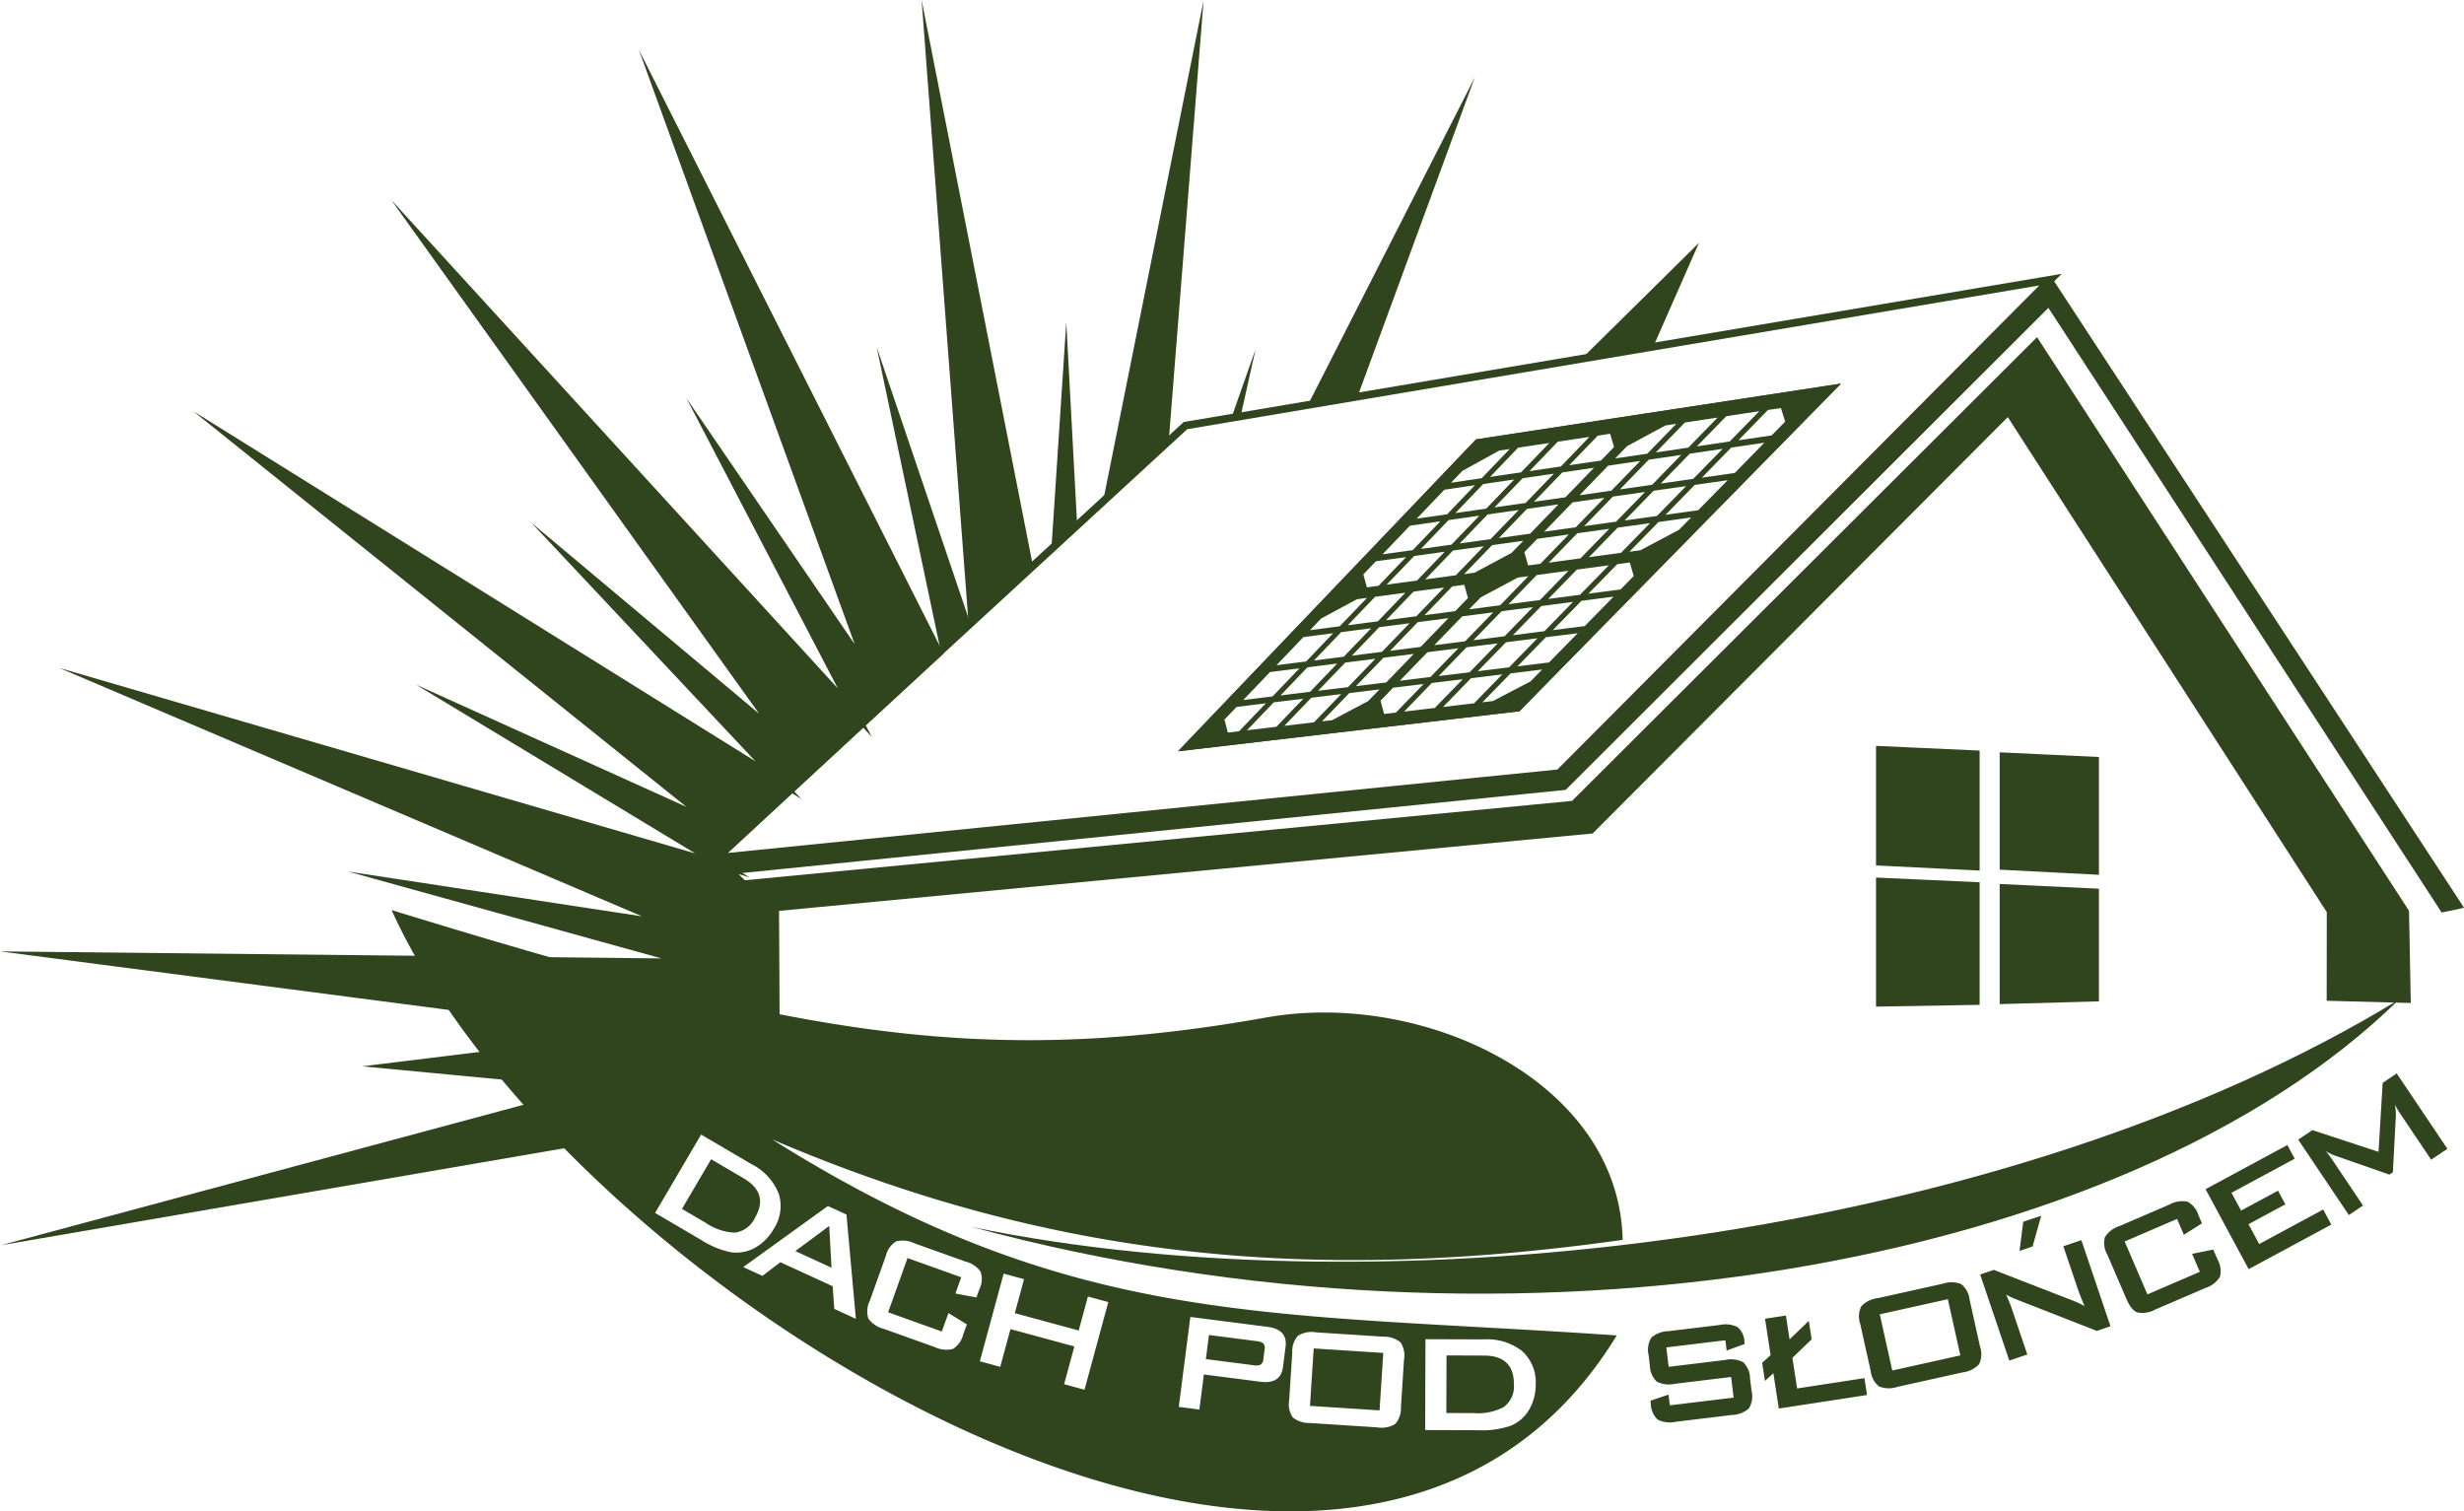
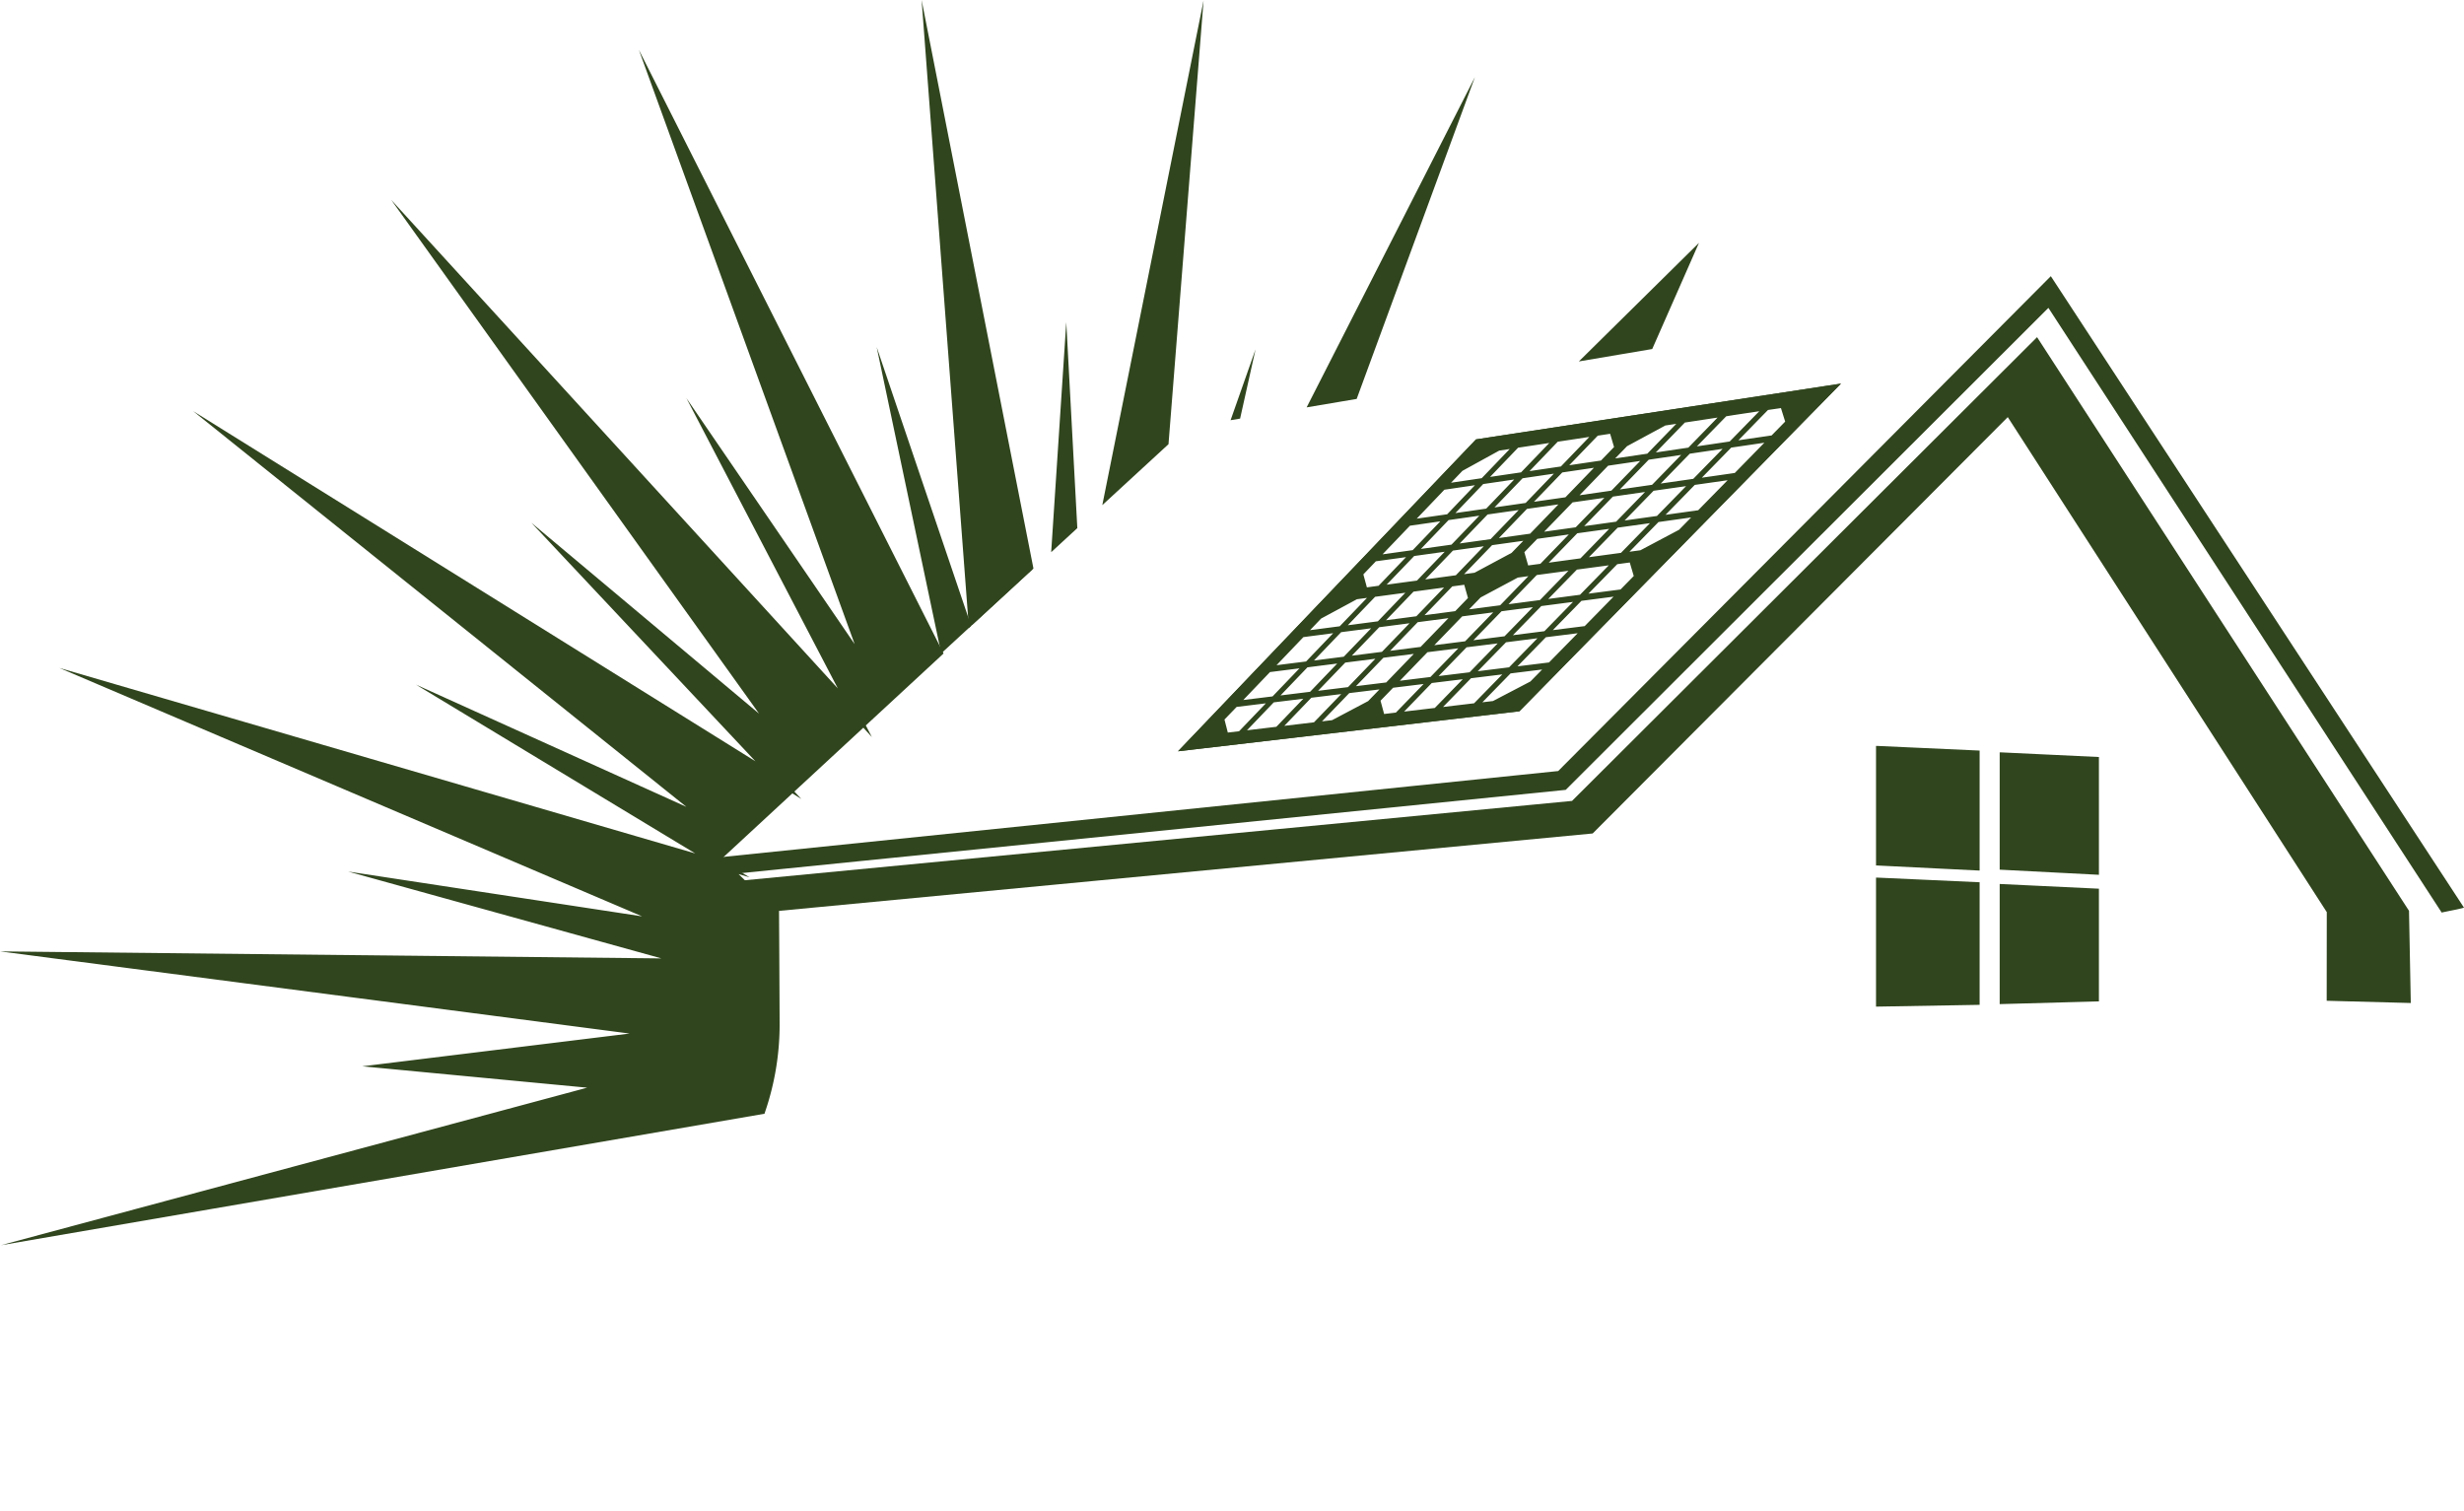
<svg xmlns="http://www.w3.org/2000/svg" id="logo_stopka" width="253" height="155.177" viewBox="0 0 253 155.177">
  <defs>
    <clipPath id="clip-path">
      <rect id="Rectangle_335" data-name="Rectangle 335" width="253" height="155.177" fill="#30451d" />
    </clipPath>
  </defs>
  <g id="Group_59" data-name="Group 59" clip-path="url(#clip-path)">
    <path id="Path_237" data-name="Path 237" d="M79.962,116.993a27.46,27.46,0,0,0,1.462-8.728c-.015-3.829-.036-7.805-.062-11.9-.047,0-.008-.034-.1-.027l-.344.027c-1.571-1.389-3.027-2.739-5.539-5.293L98.16,69.995,69.994,14.2,90.954,71.918l-15.3-22.357,13.878,26.6-43.43-47.5L81.848,78.568,61.152,61.22,81.686,83.084,27.007,49.032l47.915,38.44L50.33,76.361,75.938,91.836,14.112,73.8l56.606,24.13L43.993,93.86,72.7,101.817l-64.322-.683,61.177,7.983-26.942,3.3,21.65,2.056L10.232,129Z" transform="translate(-1.763 -2.987)" fill="#30451d" />
    <path id="Path_238" data-name="Path 238" d="M.091,129.218l60.2-16.178L37.2,110.847l27.448-3.364L0,99.047l67.92.721L35.746,90.85l30.183,4.6L6.1,69.947,71.385,88.99,42.7,71.653,70.477,84.207,19.833,43.576,77.566,79.529l-23-24.486,23.378,19.6L40.168,21.886,86.026,72.044,70.483,42.252,87.754,67.5,65.6,6.486,96.884,68.461,88.9,75.847l.621,1.192-.875-.958-7.082,6.553.715.762-.92-.573-7.176,6.639q.386.39.739.744l2.043,1.234-1.128-.329c1.353,1.327,2.388,2.278,3.455,3.224l.38-.031.063.054.254.025,0,.356c.025,4.1.047,8.074.062,11.9a27.767,27.767,0,0,1-1.481,8.854l-.074.225ZM44.5,110.746l20.213,1.92L16.848,125.533l61.05-10.51a26.854,26.854,0,0,0,1.368-8.378c-.015-3.707-.035-7.552-.059-11.511l-.182.017-.128-.113c-1.38-1.221-2.683-2.424-4.646-4.391l-.184-.053L18.594,74.413,71.98,97.171,48.716,93.626l25.241,7-60.725-.645,57.707,7.53ZM79.784,94.4l.089.077a.382.382,0,0,0-.089-.077M54.438,77.825l18.85,11.392,2.086-1.931ZM30.655,51.245,75.469,87.2l5.2-4.809ZM64.209,64.154l16.815,17.9,7.09-6.558L48.519,32.19,82.224,79.254Zm13.1-10.527L88.522,75.121l7.388-6.836L70.862,18.661,90.627,73.095Z" transform="translate(0 -1.365)" fill="#30451d" />
-     <path id="Path_239" data-name="Path 239" d="M91.622,96.1l49.194-45.28.116-.019,90.033-15.193L179.553,87.253l-.141.013Zm49.556-44.54L93.9,95.078,179.192,86.5l49.475-49.7Z" transform="translate(-19.277 -7.492)" fill="#30451d" />
    <path id="Path_240" data-name="Path 240" d="M259.419,102.908l-.009,8.945,8.184.219-.175-9.17L229.411,44.29,181.8,91.766l-85.386,8.19,3.027,2.739,84.274-8.016,42.76-42.889Z" transform="translate(-20.285 -9.318)" fill="#30451d" fill-rule="evenodd" />
    <path id="Path_241" data-name="Path 241" d="M267.681,112.206l-8.635-.23.009-9.1L226.3,52.051,183.678,94.8l-84.453,8.033-3.476-3.147,85.811-8.23,47.748-47.615,38.192,58.9v.063Zm-8.187-.666,7.73.207-.17-8.873L229.233,44.549,181.762,91.887l-.08.008L96.8,100.036l2.578,2.333,84.1-8,42.9-43.029.15.234L259.5,102.747Z" transform="translate(-20.145 -9.224)" fill="#30451d" />
    <path id="Path_242" data-name="Path 242" d="M270.54,101.092c.664-.151,1.278-.24,1.831-.383l-42.1-64.347L179.824,87.033,93.772,95.88l1.621,1.236,85-8.582,49.7-49.628Z" transform="translate(-19.729 -7.65)" fill="#30451d" fill-rule="evenodd" />
    <path id="Path_243" data-name="Path 243" d="M270.282,101.251l-.085-.131L229.9,39.165,180.339,88.653l-.08.009-85.088,8.59-2.141-1.631,86.535-8.9,50.583-50.81,42.424,64.839-.3.079c-.312.081-.643.144-.991.212-.272.052-.555.107-.846.173ZM229.976,38.457l.15.231,40.362,62.057c.242-.052.478-.1.707-.141s.448-.087.659-.133L230.077,36.62l-50.3,50.532-.08.009L94.2,95.951l1.1.839,84.833-8.565Z" transform="translate(-19.573 -7.556)" fill="#30451d" />
    <path id="Path_244" data-name="Path 244" d="M244.061,127.3V114.227l10.467.476v12.416Z" transform="translate(-51.349 -24.033)" fill="#30451d" fill-rule="evenodd" />
    <path id="Path_245" data-name="Path 245" d="M243.953,127.363V114.114l.089,0,10.549.479V127.18l-.085,0Zm.171-13.07v12.9l10.3-.177v-12.25Z" transform="translate(-51.326 -24.009)" fill="#30451d" />
    <path id="Path_246" data-name="Path 246" d="M260.144,127.217V115.063l10.019.476v11.4Z" transform="translate(-54.733 -24.209)" fill="#30451d" fill-rule="evenodd" />
    <path id="Path_247" data-name="Path 247" d="M260.035,127.281V114.95l.089,0,10.1.481V127Zm.171-12.152v11.976l9.848-.275V115.6Z" transform="translate(-54.71 -24.185)" fill="#30451d" />
    <path id="Path_248" data-name="Path 248" d="M244.061,109.2v-12.1l10.467.476v12.14Z" transform="translate(-51.349 -20.43)" fill="#30451d" fill-rule="evenodd" />
    <path id="Path_249" data-name="Path 249" d="M254.591,109.787l-.089,0-10.549-.523V96.992l.089,0,10.549.479Zm-10.467-.689,10.3.51V97.639l-10.3-.467Z" transform="translate(-51.326 -20.407)" fill="#30451d" />
    <path id="Path_250" data-name="Path 250" d="M260.144,109.815V97.941l10.019.476v11.917Z" transform="translate(-54.733 -20.606)" fill="#30451d" fill-rule="evenodd" />
    <path id="Path_251" data-name="Path 251" d="M270.225,110.4l-10.19-.527V97.828l.089,0,10.1.479Zm-10.019-.689,9.848.51V98.475l-9.848-.467Z" transform="translate(-54.71 -20.582)" fill="#30451d" />
    <path id="Path_252" data-name="Path 252" d="M153.186,87.63l.164-.171q6-6.275,12.085-12.649L173.855,66q4.929-5.158,9.915-10.379l.021-.021.028,0,37.44-5.721-.179.182q-4.63,4.719-9.213,9.388l-7.432,7.572q-8.165,8.32-16.181,16.484l-.021.022-.03,0Zm30.687-31.875-9.895,10.359-8.42,8.814q-6,6.283-11.921,12.477l34.515-4.05q8-8.152,16.16-16.463l7.432-7.572q4.494-4.579,9.034-9.205Z" transform="translate(-32.229 -10.492)" fill="#30451d" />
    <path id="Path_253" data-name="Path 253" d="M189.471,80.567q-1.942,1.021-3.868,2.02l-1.346.16,3.094-3.164,3.511-.43c-.465.474-.929.948-1.39,1.414m-15.524,1.877q.194.743.4,1.481l1.312-.156q1.516-1.56,3.038-3.13l-3.4.418-1.345,1.387m26.19-12.755c-.152-.5-.3-1-.445-1.5l-1.387.187L195.155,71.6q1.781-.229,3.571-.466.7-.72,1.411-1.44m-9.159,6.179q1.766-.218,3.54-.445-1.571,1.6-3.136,3.2l-3.514.433q1.548-1.588,3.109-3.184m3.654-3.738,3.567-.463q-1.586,1.616-3.159,3.222-1.773.22-3.544.447,1.563-1.6,3.136-3.207M183.285,80.08l3.482-.426q-1.548,1.582-3.09,3.162l-3.456.411q1.53-1.569,3.064-3.146m3.6-3.695,3.505-.444q-1.557,1.593-3.106,3.181l-3.486.429,3.087-3.166m3.623-3.717,3.532-.462q-1.571,1.607-3.132,3.2l-3.509.446,3.109-3.188m3.642-3.74q1.773-.235,3.56-.477l-3.148,3.222-3.536.464q1.56-1.6,3.124-3.209m-14.886,11.64q1.717-.21,3.447-.418l-3.063,3.143-3.422.407q1.518-1.561,3.038-3.132m3.571-3.67,3.47-.439q-1.544,1.582-3.079,3.163-1.735.212-3.451.421,1.528-1.566,3.061-3.145m3.592-3.7,3.5-.456q-1.559,1.6-3.1,3.186l-3.473.442,3.082-3.172m3.609-3.719,3.526-.475q-1.563,1.607-3.121,3.206l-3.5.46,3.1-3.191M178.828,77.4q1.709-.211,3.431-.431l-3.053,3.143-3.409.419c1.01-1.038,2.017-2.086,3.031-3.131m3.562-3.676q1.722-.225,3.458-.449-1.546,1.589-3.079,3.169c-1.147.146-2.295.291-3.435.433q1.524-1.573,3.056-3.154m1.874-1.933c1.273-.682,2.552-1.362,3.84-2.051l1.35-.182q-1.55,1.6-3.094,3.188-1.74.229-3.461.452l1.365-1.407m20.471-6.8q-2.005,1.064-3.986,2.109l-1.389.189q1.585-1.618,3.178-3.25l3.626-.505c-.477.49-.953.974-1.429,1.458M188.71,67.2q.21.745.426,1.478l1.353-.18,3.117-3.215-3.514.49c-.462.477-.922.95-1.383,1.427m26.975-13.374c-.163-.5-.313-1.006-.464-1.507l-1.435.217-3.24,3.313,3.69-.545c.48-.491.965-.985,1.449-1.478m-9.422,6.408,3.654-.524q-1.612,1.646-3.219,3.282l-3.63.509q1.594-1.633,3.2-3.267m3.747-3.837,3.685-.543-3.239,3.306-3.658.527q1.6-1.643,3.212-3.289m-11.666,8.229,3.594-.5q-1.594,1.632-3.175,3.248l-3.566.485c1.047-1.072,2.092-2.152,3.147-3.232m3.691-3.789c1.2-.17,2.409-.342,3.617-.516q-1.592,1.637-3.187,3.264l-3.6.5q1.58-1.625,3.167-3.252m3.719-3.813,3.645-.537q-1.608,1.646-3.211,3.284l-3.621.521q1.591-1.63,3.188-3.268m3.743-3.84,3.673-.555-3.236,3.31c-1.218.178-2.438.358-3.649.537q1.6-1.639,3.211-3.292M194.2,65.2q1.772-.246,3.554-.492-1.58,1.618-3.147,3.229l-3.531.48q1.558-1.606,3.124-3.218m3.661-3.765,3.581-.514-3.164,3.249q-1.784.245-3.557.5l3.14-3.23m3.683-3.8,3.612-.531q-1.6,1.638-3.184,3.269l-3.585.516q1.572-1.624,3.156-3.253m3.71-3.815,3.636-.55q-1.61,1.652-3.2,3.289l-3.616.534q1.587-1.63,3.184-3.273m-11.529,8.2c1.176-.168,2.359-.337,3.541-.508q-1.571,1.619-3.136,3.228l-3.518.493q1.555-1.606,3.113-3.213m3.651-3.774,3.572-.526-3.156,3.251-3.545.51,3.128-3.235m1.923-1.985q1.966-1.065,3.961-2.141l1.393-.211q-1.6,1.638-3.179,3.271l-3.575.528,1.4-1.447M172.821,82.579q-1.87.99-3.725,1.969l-1.29.153q1.491-1.548,2.986-3.1l3.37-.412-1.341,1.385m-14.9,1.8c.124.488.246.971.374,1.454l1.263-.149q1.464-1.53,2.933-3.059l-3.272.4q-.651.68-1.3,1.353m25.189-12.434c-.14-.489-.281-.98-.416-1.474l-1.329.178q-1.524,1.582-3.042,3.154l3.425-.449q.677-.7,1.362-1.409M174.3,77.977l3.4-.43c-1.011,1.043-2.021,2.089-3.027,3.126l-3.374.415,3.005-3.111m3.524-3.653,3.425-.448q-1.53,1.585-3.049,3.149l-3.4.433q1.5-1.562,3.023-3.134M166.9,82.084l3.338-.409q-1.494,1.547-2.982,3.093l-3.314.394q1.473-1.54,2.959-3.078m3.476-3.611,3.36-.426q-1.5,1.556-3,3.109l-3.342.411,2.98-3.094m3.5-3.633,3.385-.442-3.023,3.131-3.364.428q1.5-1.553,3-3.117m3.515-3.655,3.412-.46q-1.522,1.581-3.038,3.151l-3.39.445q1.505-1.569,3.016-3.136M163.04,82.557l3.3-.405q-1.48,1.539-2.958,3.076l-3.282.391q1.466-1.531,2.937-3.061m3.447-3.594,3.325-.418q-1.485,1.547-2.972,3.091l-3.308.407q1.476-1.536,2.955-3.081m3.465-3.613c1.116-.145,2.235-.288,3.353-.435l-3,3.114-3.331.424q1.483-1.544,2.975-3.1m3.486-3.632,3.38-.456q-1.509,1.567-3.013,3.134c-1.12.148-2.24.291-3.357.437l2.991-3.116m-10.8,7.733,3.3-.417q-1.478,1.543-2.952,3.078l-3.275.4c.975-1.018,1.952-2.043,2.93-3.064m3.439-3.593,3.318-.434q-1.491,1.559-2.968,3.1c-1.1.141-2.2.277-3.3.416l2.951-3.083m1.809-1.893q1.837-.993,3.695-2l1.3-.174q-1.5,1.557-2.988,3.113l-3.321.436c.437-.456.877-.919,1.318-1.379m19.663-6.6q-1.925,1.036-3.834,2.055l-1.332.181q1.53-1.586,3.068-3.176l3.477-.484c-.46.475-.92.948-1.379,1.424m-15.369,2.111q.192.731.4,1.454l1.3-.177q1.5-1.563,3.011-3.139c-1.126.156-2.253.31-3.372.467q-.668.7-1.334,1.394M198.11,56.448c-.148-.49-.3-.983-.437-1.479l-1.372.208q-1.568,1.625-3.124,3.237l3.535-.522,1.4-1.444M189.041,62.7q1.752-.245,3.5-.5-1.556,1.6-3.1,3.207l-3.481.486,3.079-3.2m3.619-3.747,3.531-.52q-1.566,1.618-3.124,3.229-1.755.253-3.508.5,1.548-1.6,3.1-3.212m-11.23,8.028,3.442-.479q-1.537,1.594-3.06,3.177l-3.419.465,3.037-3.162m3.563-3.7,3.468-.5q-1.542,1.6-3.079,3.189l-3.445.482q1.526-1.582,3.057-3.174m3.588-3.727,3.494-.515q-1.552,1.61-3.1,3.21l-3.472.5q1.535-1.592,3.076-3.194m3.61-3.752,3.518-.532c-1.045,1.083-2.08,2.159-3.117,3.235l-3.5.517,3.1-3.22M177.453,67.533l3.409-.475q-1.524,1.586-3.037,3.156l-3.387.46q1.5-1.565,3.015-3.141m3.532-3.681,3.435-.492q-1.529,1.591-3.053,3.173l-3.413.477q1.514-1.579,3.03-3.158m3.557-3.709c1.147-.167,2.3-.336,3.458-.507q-1.539,1.6-3.068,3.192l-3.439.494c1.015-1.059,2.031-2.115,3.049-3.18m3.579-3.729,3.484-.527L188.512,59.1c-1.156.171-2.312.339-3.462.509q1.531-1.593,3.072-3.2m-11.1,8.007,3.4-.487q-1.516,1.578-3.027,3.155c-1.128.158-2.256.315-3.376.469q1.5-1.566,3-3.137m3.526-3.69,3.424-.5c-1.017,1.064-2.032,2.119-3.045,3.177l-3.4.49c1.006-1.053,2.014-2.1,3.023-3.163m1.856-1.937c1.261-.692,2.527-1.392,3.8-2.091l1.342-.2q-1.539,1.606-3.067,3.2l-3.428.507c.448-.467.9-.939,1.352-1.411m1.492-3.087,18.162-2.776,19.025-2.907q-8.4,8.563-16.645,16.959-8.164,8.32-16.18,16.485l-17.78,2.086-17,2q7.435-7.776,15-15.7,7.634-7.991,15.416-16.137" transform="translate(-32.29 -10.525)" fill="#30451d" fill-rule="evenodd" />
    <path id="Path_254" data-name="Path 254" d="M153.186,87.629l.163-.171q6-6.275,12.086-12.649L173.855,66l9.915-10.379.02-.021.028,0,37.44-5.721-.178.182-9.213,9.388-7.432,7.572q-8.165,8.319-16.181,16.484l-.021.021-.03,0Zm30.687-31.874-9.9,10.358-8.42,8.814q-6,6.284-11.921,12.477l34.516-4.05q8-8.152,16.159-16.462l7.432-7.572,9.035-9.2Zm-25.7,30.138-.019-.072c-.128-.483-.25-.966-.373-1.455l-.012-.046.032-.035,1.319-1.374,1.271-.156,2.269-.278-.167.174q-1.469,1.529-2.933,3.058l-.021.022Zm-.216-1.524c.113.449.226.893.343,1.338l1.159-.137q1.37-1.432,2.746-2.864l-3,.368Zm1.86,1.329.164-.172q1.466-1.53,2.937-3.061l.021-.021.03,0L166.512,82l-.167.174q-1.482,1.539-2.957,3.076l-.021.022-.031,0Zm3.2-3.093q-1.377,1.433-2.75,2.868l3.015-.358q1.383-1.441,2.771-2.881Zm.63,2.637.164-.171q1.473-1.54,2.959-3.079l.021-.022.989-.121,2.618-.321-.167.173q-1.494,1.547-2.983,3.093l-.021.022-.031,0Zm3.225-3.11q-1.39,1.443-2.772,2.885l3.046-.362q1.4-1.45,2.8-2.9Zm.642,2.65.166-.172q1.491-1.547,2.987-3.094l.021-.021,3.641-.446L172.8,82.622,169.045,84.6Zm3.255-3.126q-1.4,1.45-2.8,2.9l1.038-.123,3.7-1.956,1.165-1.2Zm3.454,2.329-.021-.07c-.137-.494-.271-.986-.4-1.482l-.013-.046,1.4-1.444,1.117-.137,2.557-.314-.168.174q-1.521,1.569-3.038,3.13l-.021.021Zm-.244-1.549c.12.456.243.909.369,1.363l1.208-.144q1.422-1.463,2.849-2.935l-3.136.385Zm1.957,1.345.168-.172q1.042-1.072,2.083-2.149l.975-1.005.03,0,1.833-.223L182.883,80l-3.253,3.339-.03,0-3.421.407Zm3.306-3.164-.932.962L176.4,83.554l3.152-.373,2.873-2.949-1.373.167-1.8.219m.685,2.69.169-.173q1.531-1.569,3.064-3.146l.021-.022.03,0,3.723-.456-3.281,3.357-.03,0Zm3.335-3.179q-1.437,1.477-2.875,2.952l3.188-.379,2.9-2.967Zm.7,2.7,3.283-3.358.03,0,3.511-.43.242-.03-.578.589c-.328.334-.656.669-.983,1l-.021.016q-1.942,1.02-3.867,2.019l-.029.009c-.454.053-.9.107-1.347.16Zm3.364-3.2-2.9,2.97,1.09-.129q1.912-.995,3.841-2.006.486-.492.973-.99l.237-.241-3.239.4m-27.908,2.963.165-.172q.722-.753,1.444-1.511.743-.777,1.486-1.553l.021-.022,3.565-.451-.166.174q-1.478,1.544-2.952,3.079l-.021.022Zm3.2-3.1q-.734.765-1.465,1.532-.641.669-1.279,1.337l3.008-.37q1.38-1.437,2.764-2.882Zm.625,2.627.166-.174q1.475-1.535,2.954-3.079l.021-.023,1.364-.171,1.991-.25.239-.03-.167.175q-1.485,1.547-2.973,3.091l-.021.021-.358.044Zm3.222-3.114q-1.386,1.447-2.768,2.886l3.038-.374q1.392-1.445,2.785-2.9l-1.751.22Zm.635,2.639,3.168-3.289.029,0,3.361-.426.24-.03-.167.175q-1.5,1.556-3,3.109l-.021.022Zm3.248-3.128-2.792,2.9,3.074-.378q1.4-1.453,2.809-2.913l-3.091.392M171,81.17,172.42,79.7l1.756-1.818.021-.021,3.665-.463-.17.174q-.681.7-1.361,1.406-.833.862-1.666,1.72l-.021.021-.03,0-2.685.33Zm3.274-3.145-1.735,1.8-1.082,1.12.449-.056,2.656-.326q.821-.846,1.644-1.7.595-.617,1.192-1.233Zm1.229,2.59.17-.173q.836-.861,1.672-1.728.677-.7,1.359-1.4l.021-.021.029,0c1.139-.141,2.285-.287,3.431-.432l.242-.031-3.244,3.339-.811.1-2.627.324Zm3.3-3.163q-.67.691-1.338,1.382-.752.778-1.5,1.553l2.387-.294.753-.092,2.862-2.946q-1.584.2-3.16.4m.677,2.673.169-.172q1.3-1.33,2.6-2.669l.484-.5,3.74-.473-.17.174q-1.543,1.582-3.079,3.163l-.021.021-.241.029q-1.627.2-3.241.4Zm3.331-3.177-.442.455q-1.215,1.251-2.429,2.5c1-.12,2-.242,3-.366l.18-.022q1.438-1.481,2.888-2.967Zm.692,2.686,3.277-3.361.456-.058,3.321-.421-.171.175q-.733.75-1.462,1.5-.822.842-1.643,1.683l-.021.021-.031,0Zm3.357-3.2-2.9,2.971,3.215-.4q.811-.829,1.622-1.661l1.291-1.323Zm.712,2.7.17-.174q1.547-1.588,3.109-3.184l.021-.022.029,0q1.767-.218,3.541-.445l.245-.031-.173.175q-1.232,1.252-2.46,2.506l-.7.711-.03,0-3.513.432Zm3.38-3.218q-1.463,1.5-2.918,2.989l3.243-.4.655-.669q1.142-1.165,2.288-2.331-1.634.208-3.267.41m-28.119,3.106,3.138-3.279,3.588-.468-1.146,1.2q-1,1.041-1.989,2.077l-.021.022-.03,0-1.625.2-1.675.212Zm3.22-3.117L163.3,78.791l1.436-.182,1.6-.2q.984-1.026,1.968-2.055l.812-.849Zm.629,2.631.167-.174,2.975-3.1.021-.022.03,0L171.7,75l1.779-.231-3.188,3.312Zm3.245-3.137-2.787,2.907,3.062-.39L173.016,75l-1.3.168-1.786.232m.645,2.642,3.19-3.312,3.657-.479-3.213,3.329Zm3.271-3.151-2.813,2.922,3.094-.394,2.833-2.935Zm.66,2.651.167-.174q1.5-1.562,3.023-3.134l.021-.021,3.7-.482-.169.175q-1.048,1.086-2.092,2.162l-.978,1.008-.029,0Zm3.293-3.169q-1.424,1.473-2.835,2.939l3.13-.4.936-.966q.958-.99,1.922-1.986Zm1.242,2.591,1.172-1.208q1.023-1.055,2.052-2.119l.021-.021.03,0,1.8-.234,1.9-.246-3.27,3.366-.029,0c-1.147.146-2.3.292-3.435.433Zm3.327-3.188q-1.019,1.055-2.032,2.1l-.835.86c1.05-.131,2.107-.265,3.165-.4l2.887-2.972-1.413.183-1.772.23m.684,2.682,3.274-3.368L190.1,72.6l-3.3,3.383Zm3.354-3.207-2.892,2.975,3.2-.407,2.914-2.989Zm.7,2.691,3.3-3.386,3.8-.5-3.324,3.4-.029,0Zm3.381-3.224-2.918,2.993,3.238-.412,2.938-3.007ZM166.28,75.425l.7-.737.781-.816.021-.017,1.206-.651q1.239-.67,2.489-1.344l.028-.009,1.539-.208-3.177,3.312ZM167.88,74c-.257.268-.516.538-.771.807l-.37.387,3.052-.4,2.8-2.915-1.039.14-2.475,1.337Zm23.325,1.42.745-.761q1.278-1.305,2.561-2.62l.021-.021.029,0,1.859-.242,1.953-.253-.8.816q-1.268,1.293-2.531,2.583l-.021.021-.029,0q-1.626.2-3.249.41Zm3.407-3.241q-1.273,1.306-2.541,2.6l-.4.411.053-.007q1.607-.2,3.219-.406,1.252-1.282,2.51-2.561l.455-.463-1.464.19-1.83.238m-24.454,2.738,1.439-1.5q.858-.9,1.719-1.792l.021-.021,3.651-.493-.17.176q-1.509,1.568-3.012,3.134l-.021.022-.03,0c-.583.077-1.165.152-1.748.229q-.8.1-1.608.209Zm3.261-3.151-1.7,1.77-1.1,1.15,1.368-.178,1.718-.224q1.408-1.467,2.822-2.936Zm.659,2.64.168-.175q1.505-1.569,3.017-3.137l.021-.021,3.684-.5-.17.176q-1.522,1.58-3.038,3.151l-.021.021Zm3.287-3.171q-1.417,1.469-2.828,2.939l3.12-.41q1.421-1.472,2.847-2.952Zm.669,2.652.169-.176q1.518-1.572,3.042-3.153l.021-.022,1.432-.193.021.072q.2.741.416,1.473l.014.047-.034.036c-.456.473-.912.943-1.364,1.408l-.02.021-.03,0-3.425.45Zm3.313-3.19q-1.428,1.483-2.852,2.957l3.154-.415q.651-.67,1.308-1.351c-.129-.45-.258-.9-.384-1.357Zm1.261,2.588.17-.175,1.365-1.408.021-.016q1.151-.617,2.313-1.236l1.555-.824,1.6-.215-.172.177-1.474,1.518-1.62,1.669-.02.021-.258.034q-1.624.213-3.233.422Zm1.648-1.454q-.6.612-1.186,1.222,1.49-.192,2.99-.39l.2-.026,1.6-1.648q.651-.67,1.3-1.342l-1.09.147-1.513.808q-1.155.616-2.3,1.229m2.393.927,3.286-3.388,3.8-.511-.172.176q-1.563,1.608-3.121,3.207l-.021.021-.927.122-2.6.342Zm3.368-3.227-2.9,2.994,2.359-.31.869-.114q1.462-1.5,2.929-3.008Zm.716,2.691.172-.176q1.559-1.6,3.125-3.209l.02-.021.03,0q1.452-.192,2.914-.39l.89-.12-3.343,3.419Zm3.4-3.244L191.2,71.988l3.263-.429,2.954-3.023-.4.054q-1.45.2-2.885.386m.729,2.7,3.345-3.419,1.487-.2.021.07c.148.5.293,1,.445,1.5l.014.048-.036.036c-.471.48-.944.96-1.411,1.44l-.021.021-.662.087q-1.473.193-2.94.383Zm3.425-3.258-2.96,3.027q1.345-.173,2.7-.351l.6-.079q.674-.692,1.355-1.384c-.14-.463-.275-.922-.41-1.386Zm-25.83,2.569-.021-.071c-.158-.561-.284-1.023-.4-1.456l-.012-.047.033-.034q.582-.606,1.165-1.218l.19-.2.029,0,1.733-.241,1.639-.227.244-.034-.171.178q-.8.834-1.6,1.667-.706.738-1.412,1.472l-.021.021Zm-.24-1.524c.1.4.22.827.363,1.335l1.2-.163,1.391-1.451q.714-.744,1.429-1.489l-1.4.193-1.7.235-.148.156-1.132,1.184m1.931,1.293,1.511-1.574,1.673-1.744.021-.021.029,0,3.652-.508-.171.178q-1.524,1.586-3.037,3.156l-.021.021Zm3.287-3.178L175.781,69.3l-1.173,1.222,3.116-.423,2.845-2.957Zm.668,2.644,3.228-3.36,1.484-.207,2.231-.311-.171.178q-.95.984-1.891,1.963l-1.189,1.235Zm3.309-3.2-2.847,2.963,3.147-.428,1.148-1.192,1.72-1.785Zm.682,2.655.17-.176q1.529-1.587,3.066-3.176l.021-.021.029,0,3.722-.519L187.53,67.4q-1.7.916-3.393,1.819l-.469.245Zm3.338-3.212q-1.443,1.491-2.875,2.978l1.072-.146.427-.228q1.684-.9,3.381-1.813l1.2-1.237Zm3.583,2.272-.021-.07c-.145-.489-.287-.983-.427-1.48l-.014-.047,1.438-1.483,1.2-.167,2.588-.361-3.311,3.413-.644.086-.738.1Zm-.27-1.55q.193.686.392,1.361l.666-.089.585-.078,2.924-3.016-3.24.452ZM190.78,68.5l.171-.178q1.1-1.131,2.2-2.265l.944-.973.029,0,1.728-.239q.911-.126,1.826-.253l.247-.035-.174.178q-1.579,1.618-3.147,3.229l-.02.021-.029,0Zm3.4-3.255-.9.93-2.028,2.089,3.256-.443,2.952-3.031c-.527.074-1.053.146-1.578.219l-1.7.235m.725,2.695.174-.178,1.59-1.633,1.557-1.6.021-.021.029,0,3.84-.535-.174.178q-1.593,1.633-3.174,3.248l-.021.021Zm3.423-3.27q-.771.789-1.537,1.578-.709.728-1.417,1.455l3.292-.448q1.486-1.518,2.98-3.048Zm-24.6,2.968,1.372-1.432q.9-.94,1.8-1.882l.021-.021.028,0,3.644-.523-.171.178q-1.517,1.578-3.027,3.155l-.021.021-.029,0q-1.693.237-3.376.47ZM177,64.468q-.893.931-1.783,1.862l-1.032,1.077q1.546-.212,3.1-.431,1.414-1.478,2.834-2.955Zm22.067,2.91.174-.178q1.584-1.618,3.178-3.25l.02-.021.029,0,3.873-.54-.174.178c-.446.459-.892.912-1.338,1.364l-.113.109q-2.005,1.064-3.986,2.109l-.028.009Zm3.454-3.287-2.984,3.051,1.128-.153q1.968-1.038,3.961-2.1l.083-.084q.582-.59,1.163-1.185Zm-24.857,3,.17-.178,1.477-1.538q.777-.809,1.554-1.619l.021-.021,3.71-.531-.171.178q-1.529,1.591-3.053,3.172l-.021.022-.029,0Zm3.3-3.2q-.766.8-1.533,1.6l-1.306,1.361,3.14-.439q1.427-1.483,2.861-2.973Zm.677,2.638.171-.178q1.526-1.582,3.057-3.174l.021-.021.621-.089,3.121-.448-.172.178q-1.542,1.6-3.079,3.19l-.021.021-.029,0Zm3.331-3.213q-1.434,1.492-2.865,2.976l3.172-.444q1.441-1.491,2.886-2.99Zm.695,2.653,3.272-3.394.029,0q1.751-.245,3.5-.5l.248-.036-.175.179q-1.209,1.248-2.413,2.5l-.709.734Zm3.353-3.233-2.888,3,3.207-.449.669-.691q1.118-1.158,2.239-2.316-1.614.232-3.228.46m1.292,2.584.172-.178,1.683-1.738,1.43-1.475.02-.021.029,0,3.788-.543-.174.18-3.136,3.227-.02.021-.03,0Zm3.387-3.252-1.409,1.454q-.756.781-1.511,1.559l3.243-.454q1.467-1.509,2.942-3.027Zm.719,2.678.174-.178q1.567-1.611,3.14-3.231l.021-.021.028,0,3.829-.549-3.359,3.45-.029,0q-1.784.245-3.557.5Zm3.417-3.27-2.946,3.031q1.636-.23,3.282-.456l2.969-3.049Zm.737,2.691.174-.178q1.311-1.349,2.627-2.7l.561-.576.029,0c1.2-.17,2.408-.342,3.616-.516l.248-.036-.175.179q-.963.989-1.927,1.974l-1.281,1.311-1.263.177Zm3.443-3.29-.52.534-2.453,2.519,3.321-.465,1.24-1.269q.875-.9,1.752-1.794c-1.116.16-2.232.319-3.341.475m-24.787,3.1,1.413-1.478q.89-.93,1.78-1.863l.02-.021.029,0,3.425-.5.245-.036-.171.179q-.9.938-1.79,1.868l-1.276,1.33-.028,0Zm3.3-3.2q-.881.925-1.759,1.842l-1.073,1.121,3.129-.45L182.057,62l1.619-1.689-3.151.464m22.247,2.81.174-.179q.84-.86,1.681-1.718l1.534-1.569.329-.047,3.6-.516-.176.18q-1.612,1.646-3.218,3.282l-.021.021-.029,0-3.63.509Zm3.472-3.306L204.75,61.81q-.754.77-1.506,1.54l3.353-.47q1.509-1.536,3.023-3.082ZM181.2,63.409,182.551,62q.933-.972,1.869-1.95l.02-.021.029,0q1.722-.249,3.458-.506l.247-.036L186.9,60.811l-1.964,2.044-.021.021Zm3.323-3.219q-.925.968-1.849,1.929l-1.008,1.051,3.165-.455q.969-1.009,1.943-2.022l.931-.969q-1.6.236-3.181.466m.689,2.642.172-.179q1.534-1.592,3.075-3.194l.021-.021,3.77-.555-.174.18q-1.55,1.61-3.1,3.21l-.021.021Zm3.35-3.234-2.883,2.994,3.2-.46,2.9-3.008Zm.7,2.65.173-.178q1.547-1.6,3.1-3.212l.021-.021,3.807-.561-3.319,3.432-.028,0q-1.755.253-3.51.5ZM192.641,59q-1.457,1.511-2.909,3.013,1.617-.229,3.233-.463l2.93-3.03Zm1.308,2.581,3.322-3.436,3.849-.567-3.351,3.452Zm3.4-3.275-2.935,3.035,3.269-.471,2.961-3.049Zm.737,2.679.173-.179q1.572-1.625,3.156-3.253l.021-.021,3.889-.572-.78.8q-1.291,1.327-2.578,2.648l-.021.021-.715.1-2.9.417Zm3.431-3.293q-1.485,1.529-2.962,3.053c.88-.128,1.766-.255,2.652-.382l.657-.095q1.277-1.308,2.558-2.626l.429-.441Zm.75,2.691.176-.18,1.579-1.619,1.608-1.649.021-.021,3.923-.578-.176.181q-1.61,1.648-3.212,3.284l-.02.021-.028,0Zm3.466-3.308L204.148,58.7l-1.4,1.439,3.343-.482q1.505-1.536,3.015-3.082Zm-24.983,3.222.173-.18c.449-.467.9-.939,1.352-1.411l.021-.016,1.6-.877q1.1-.606,2.208-1.213l.028-.01,1.589-.238-.173.18q-1.54,1.606-3.068,3.2l-.02.021-.029,0Zm1.639-1.463-1.17,1.222,3.152-.467,2.875-2.995-1.079.163-2.194,1.206-1.584.872m24.111.944.174-.179q1.6-1.644,3.212-3.291l.02-.02,3.965-.584-.52.531q-1.452,1.481-2.9,2.956l-.021.021-.028,0-3.658.527Zm3.488-3.33q-1.514,1.547-3.017,3.09l3.382-.486q1.436-1.467,2.876-2.937l.166-.168ZM184.756,59.7l.173-.18q1.531-1.593,3.071-3.2l.021-.021.028,0,3.732-.565-3.287,3.42-.029,0q-.828.123-1.655.243L185,59.665Zm3.347-3.241-2.878,3,1.559-.23,1.626-.238,2.9-3.016Zm.7,2.646,3.291-3.421.028,0,3.767-.57-.174.182q-.994,1.028-1.979,2.052l-1.16,1.2Zm3.374-3.261-2.9,3.019,3.223-.477,1.119-1.162q.9-.935,1.8-1.871Zm.709,2.657,3.318-3.439,1.475-.223.021.073c.121.428.249.854.376,1.278l.075.247-.036.036-1.417,1.465Zm3.4-3.278-2.93,3.036,3.259-.481,1.342-1.387-.046-.152c-.12-.4-.242-.8-.356-1.208Zm1.315,2.581.175-.181q.7-.72,1.4-1.446l.02-.016q1.965-1.066,3.961-2.142l.027-.009,1.646-.248-.178.181-1.725,1.774q-.73.75-1.455,1.5l-.021.021Zm1.69-1.5q-.611.629-1.218,1.256l3.3-.487L202.8,55.6l1.548-1.592-1.128.171q-1.982,1.067-3.935,2.128m2.481.882,1.556-1.6q.9-.926,1.805-1.854l.02-.021,3.915-.592-.758.778q-1.317,1.351-2.622,2.693l-.021.021Zm3.462-3.314q-.893.917-1.783,1.833l-1.2,1.238,3.339-.494q1.3-1.331,2.6-2.671l.4-.415Zm.758,2.69.177-.182q1.6-1.638,3.211-3.29l.021-.021.784-.119,2.918-.441.252-.038-3.434,3.513-.028,0q-1.829.266-3.649.536Zm3.489-3.332q-1.511,1.552-3.014,3.089,1.679-.248,3.371-.5l3.037-3.108-2.666.4Zm.771,2.706.177-.182q1.123-1.15,2.25-2.3l1.008-1.032,1.536-.232.076.251c.131.436.266.886.41,1.325l.017.049-.036.037q-.605.615-1.2,1.229l-.265.27Zm3.518-3.355-.969.99L210.724,55.7l3.412-.5.224-.229q.582-.595,1.168-1.192c-.137-.425-.268-.858-.4-1.279l-.032-.109Z" transform="translate(-32.229 -10.492)" fill="#30451d" />
-     <path id="Path_255" data-name="Path 255" d="M296.391,147.316l-1.666,1.12-3.217-4.787a9.663,9.663,0,0,1-.5-.866,7.128,7.128,0,0,1,.095,1.113l-.309,5.828-.36.242-5.523-1.929a4.265,4.265,0,0,1-1-.483q.358.436.6.8l3.218,4.787-1.456.978-5.2-7.743,1.455-.978,6.793,2.231.425-7.082,1.441-.969ZM284.47,155.1l-8.483,4.573-4.427-8.212,8.4-4.53.755,1.4-6.493,3.5.986,1.83L279,151.616l.755,1.4-3.787,2.042,1.1,2.037,6.573-3.544Zm-11.683,3.573a2.385,2.385,0,0,1,.246,1.8,2.741,2.741,0,0,1-1.5,1.137l-5.115,2.2a2.734,2.734,0,0,1-1.856.307q-.628-.221-1.142-1.417l-1.945-4.517a2.381,2.381,0,0,1-.246-1.8,2.742,2.742,0,0,1,1.5-1.137l5.114-2.2a2.746,2.746,0,0,1,1.856-.307,2.383,2.383,0,0,1,1.142,1.418l.351.814-1.857,1.173-.7-1.627-5.381,2.317,2.339,5.43,5.38-2.317-.794-1.844,2.171-.442ZM261.8,165.538l-1.4.476-8.341-3.264a6.546,6.546,0,0,1-.981-.47q.377.828.561,1.375l1.619,4.778-1.849.626-2.993-8.836,1.4-.476,7.98,3.1a10.048,10.048,0,0,1,1.335.617q-.5-1.2-.6-1.5l-1.572-4.641,1.85-.626Zm-7.111-11.355-.893,3.166-1.336.452.38-2.992Zm-8.307,14.346-1.282-5.771-6.99,1.552,1.282,5.771Zm2.02-.912a2.38,2.38,0,0,1-.1,1.818,2.738,2.738,0,0,1-1.684.837l-6.707,1.49a2.74,2.74,0,0,1-1.881-.045,2.385,2.385,0,0,1-.857-1.607l-1.067-4.8a2.381,2.381,0,0,1,.1-1.818,2.74,2.74,0,0,1,1.685-.837l6.707-1.49a2.738,2.738,0,0,1,1.88.045,2.379,2.379,0,0,1,.857,1.606Zm-11.6,4.979-9.061,1.39-.557-3.628-.866.791-.285-1.858.866-.791-.573-3.736,2.145-.328.376,2.448,1.977-1.9.291,1.894-1.977,1.9.482,3.146,6.916-1.062Zm-11.854-.415a2.358,2.358,0,0,1-.283,1.8,2.783,2.783,0,0,1-1.768.669l-5.725.692a2.781,2.781,0,0,1-1.877-.229,2.352,2.352,0,0,1-.7-1.681l-.031-.252,1.855-.625.133,1.1,6.551-.792-.256-2.119-5.78.7a2.732,2.732,0,0,1-1.867-.23,2.38,2.38,0,0,1-.7-1.682l-.124-1.023a2.382,2.382,0,0,1,.275-1.8,2.735,2.735,0,0,1,1.758-.668l5.259-.636a2.843,2.843,0,0,1,1.838.214,2.037,2.037,0,0,1,.705,1.536l.024.2-1.848.679-.128-1.059-6.067.734.241,1.992,5.78-.7a2.777,2.777,0,0,1,1.876.229,2.35,2.35,0,0,1,.7,1.681Z" transform="translate(-45.097 -29.365)" fill="#30451d" />
-     <path id="Path_256" data-name="Path 256" d="M166.157,167q.009-2.911-3.064-2.921l-3.852-.013-.019,5.912,2.8.009a5.717,5.717,0,0,0,3.094-.623A2.632,2.632,0,0,0,166.157,167m2.242.043a5.121,5.121,0,0,1-.64,2.53,3.959,3.959,0,0,1-1.923,1.711,9.076,9.076,0,0,1-3.346.46l-5.443-.017.03-9.329,6,.019a5.809,5.809,0,0,1,3.956,1.224,4.292,4.292,0,0,1,1.363,3.4m-16.031,2.667.382-5.9-7.144-.463-.382,5.9Zm2.194-.31a2.382,2.382,0,0,1-.6,1.718,2.74,2.74,0,0,1-1.852.333l-6.856-.445a2.742,2.742,0,0,1-1.793-.569,2.386,2.386,0,0,1-.373-1.782l.317-4.907a2.38,2.38,0,0,1,.6-1.718,2.734,2.734,0,0,1,1.852-.333l6.856.444a2.738,2.738,0,0,1,1.792.569,2.38,2.38,0,0,1,.374,1.781Zm-14.124-4.948.127-.993a.687.687,0,0,0-.187-.668,1.6,1.6,0,0,0-.685-.2l-4.842-.622-.318,2.475,4.842.622a1.618,1.618,0,0,0,.713-.017.69.69,0,0,0,.351-.6m2.012.8q-.23,1.79-2.31,1.52l-5.811-.747-.463,3.6-2.115-.272,1.187-9.236,7.926,1.019q2.08.268,1.851,2.055Zm-20.379,2.34-2.093-.569,1.053-3.874-6.561-1.782-1.052,3.873-2.094-.569,2.446-9,2.093.569-.948,3.489,6.56,1.782.948-3.489,2.093.569Zm-12.454-5.678a2.384,2.384,0,0,1-1.05,1.487,2.738,2.738,0,0,1-1.871-.189l-5.244-1.875a2.738,2.738,0,0,1-1.567-1.041,2.384,2.384,0,0,1,.131-1.815l1.657-4.631a2.378,2.378,0,0,1,1.05-1.487,2.743,2.743,0,0,1,1.871.19l5.243,1.875a2.741,2.741,0,0,1,1.568,1.041,2.384,2.384,0,0,1-.131,1.815l-.3.835-2.159-.407.6-1.668-5.516-1.972-1.991,5.567,5.516,1.973.676-1.89,1.891,1.157Zm-13.521-6.851-.236-4.288-3.476,2.581Zm2.5,5.249-2.217-1.019-.165-2.325-5.372-2.47L89,155.9l-1.971-.906,8.694-6.27,1.905.876ZM88.23,149.935q1.475-2.51-1.177-4.066l-3.321-1.95-2.993,5.1,2.417,1.419a5.716,5.716,0,0,0,2.986,1.019,2.633,2.633,0,0,0,2.088-1.521m1.916,1.166a5.128,5.128,0,0,1-1.828,1.863,3.956,3.956,0,0,1-2.522.511,9.09,9.09,0,0,1-3.123-1.289l-4.693-2.755,4.724-8.045,5.176,3.039a5.808,5.808,0,0,1,2.8,3.049,4.291,4.291,0,0,1-.535,3.627m87.181,1.1c-30.935,4.346-57.865,2.3-87.335-10.323,30.96,19.466,50.829,17.66,86.73,20.132-27.763,45.428-108.069-4.5-125.8-43.673,39.468,12.114,59.137,16.508,89.777,11.033,16.139-2.884,36.3,6.548,36.626,22.831" transform="translate(-10.714 -24.898)" fill="#30451d" fill-rule="evenodd" />
-     <path id="Path_257" data-name="Path 257" d="M272.921,129.97c-40.413,24.689-104.03,32.193-146.538,23.353,55.8,15.125,118.34,4.256,146.538-23.353" transform="translate(-26.59 -27.345)" fill="#30451d" fill-rule="evenodd" />
    <path id="Path_258" data-name="Path 258" d="M212.86,42.545l-6.713,1.133,10.994-10.853Z" transform="translate(-43.372 -6.906)" fill="#30451d" fill-rule="evenodd" />
    <path id="Path_259" data-name="Path 259" d="M205.31,43.754l12.334-12.175-4.8,10.9Zm10.978-10.208-9.655,9.531,5.9-.994Z" transform="translate(-43.196 -6.644)" fill="#30451d" />
    <path id="Path_260" data-name="Path 260" d="M174.992,43.788l-4.57.771,15.37-30.168Z" transform="translate(-35.856 -3.028)" fill="#30451d" fill-rule="evenodd" />
    <path id="Path_261" data-name="Path 261" d="M169.913,43.936,187.19,10.028,175.05,43.069ZM184.18,16.919,170.715,43.347l4-.676Z" transform="translate(-35.749 -2.11)" fill="#30451d" />
    <path id="Path_262" data-name="Path 262" d="M160.9,53.3l-.453.077L161.64,50Z" transform="translate(-33.758 -10.52)" fill="#30451d" fill-rule="evenodd" />
    <path id="Path_263" data-name="Path 263" d="M160.022,52.7l2.564-7.279L161,52.536Z" transform="translate(-33.668 -9.557)" fill="#30451d" />
    <path id="Path_264" data-name="Path 264" d="M153.314,4.786,143.79,52.238l6.224-5.729Z" transform="translate(-30.253 -1.007)" fill="#30451d" fill-rule="evenodd" />
    <path id="Path_265" data-name="Path 265" d="M143.341,51.877,153.738.07l-3.6,45.552ZM152.7,7.517l-8.65,43.1,5.654-5.2Z" transform="translate(-30.158 -0.015)" fill="#30451d" />
    <path id="Path_266" data-name="Path 266" d="M137.022,65.965l2.2-2.021-.929-17.293Z" transform="translate(-28.829 -9.815)" fill="#30451d" fill-rule="evenodd" />
    <path id="Path_267" data-name="Path 267" d="M136.693,65.508l1.549-23.616,1.135,21.145Zm1.5-16.1-.985,15.01,1.707-1.571Z" transform="translate(-28.759 -8.814)" fill="#30451d" />
    <path id="Path_268" data-name="Path 268" d="M120.485,4.718l10.735,54.563-6.2,5.706Z" transform="translate(-25.349 -0.993)" fill="#30451d" fill-rule="evenodd" />
    <path id="Path_269" data-name="Path 269" d="M124.7,64.472,119.845,0l11.483,58.368ZM120.854,7.451l4.22,56.066,5.767-5.309Z" transform="translate(-25.215)" fill="#30451d" />
    <rect id="Rectangle_334" data-name="Rectangle 334" width="8.426" height="0.448" transform="translate(99.52 63.83) rotate(-42.641)" fill="#30451d" />
    <path id="Path_270" data-name="Path 270" d="M123.708,74.652l-2.678,2.464-5.773-27.393Z" transform="translate(-24.25 -10.461)" fill="#30451d" fill-rule="evenodd" />
    <path id="Path_271" data-name="Path 271" d="M120.628,76.581,114,45.13l9.7,28.621Zm-4.641-24.2L120.9,75.719l2.28-2.1Z" transform="translate(-23.985 -9.495)" fill="#30451d" />
  </g>
</svg>